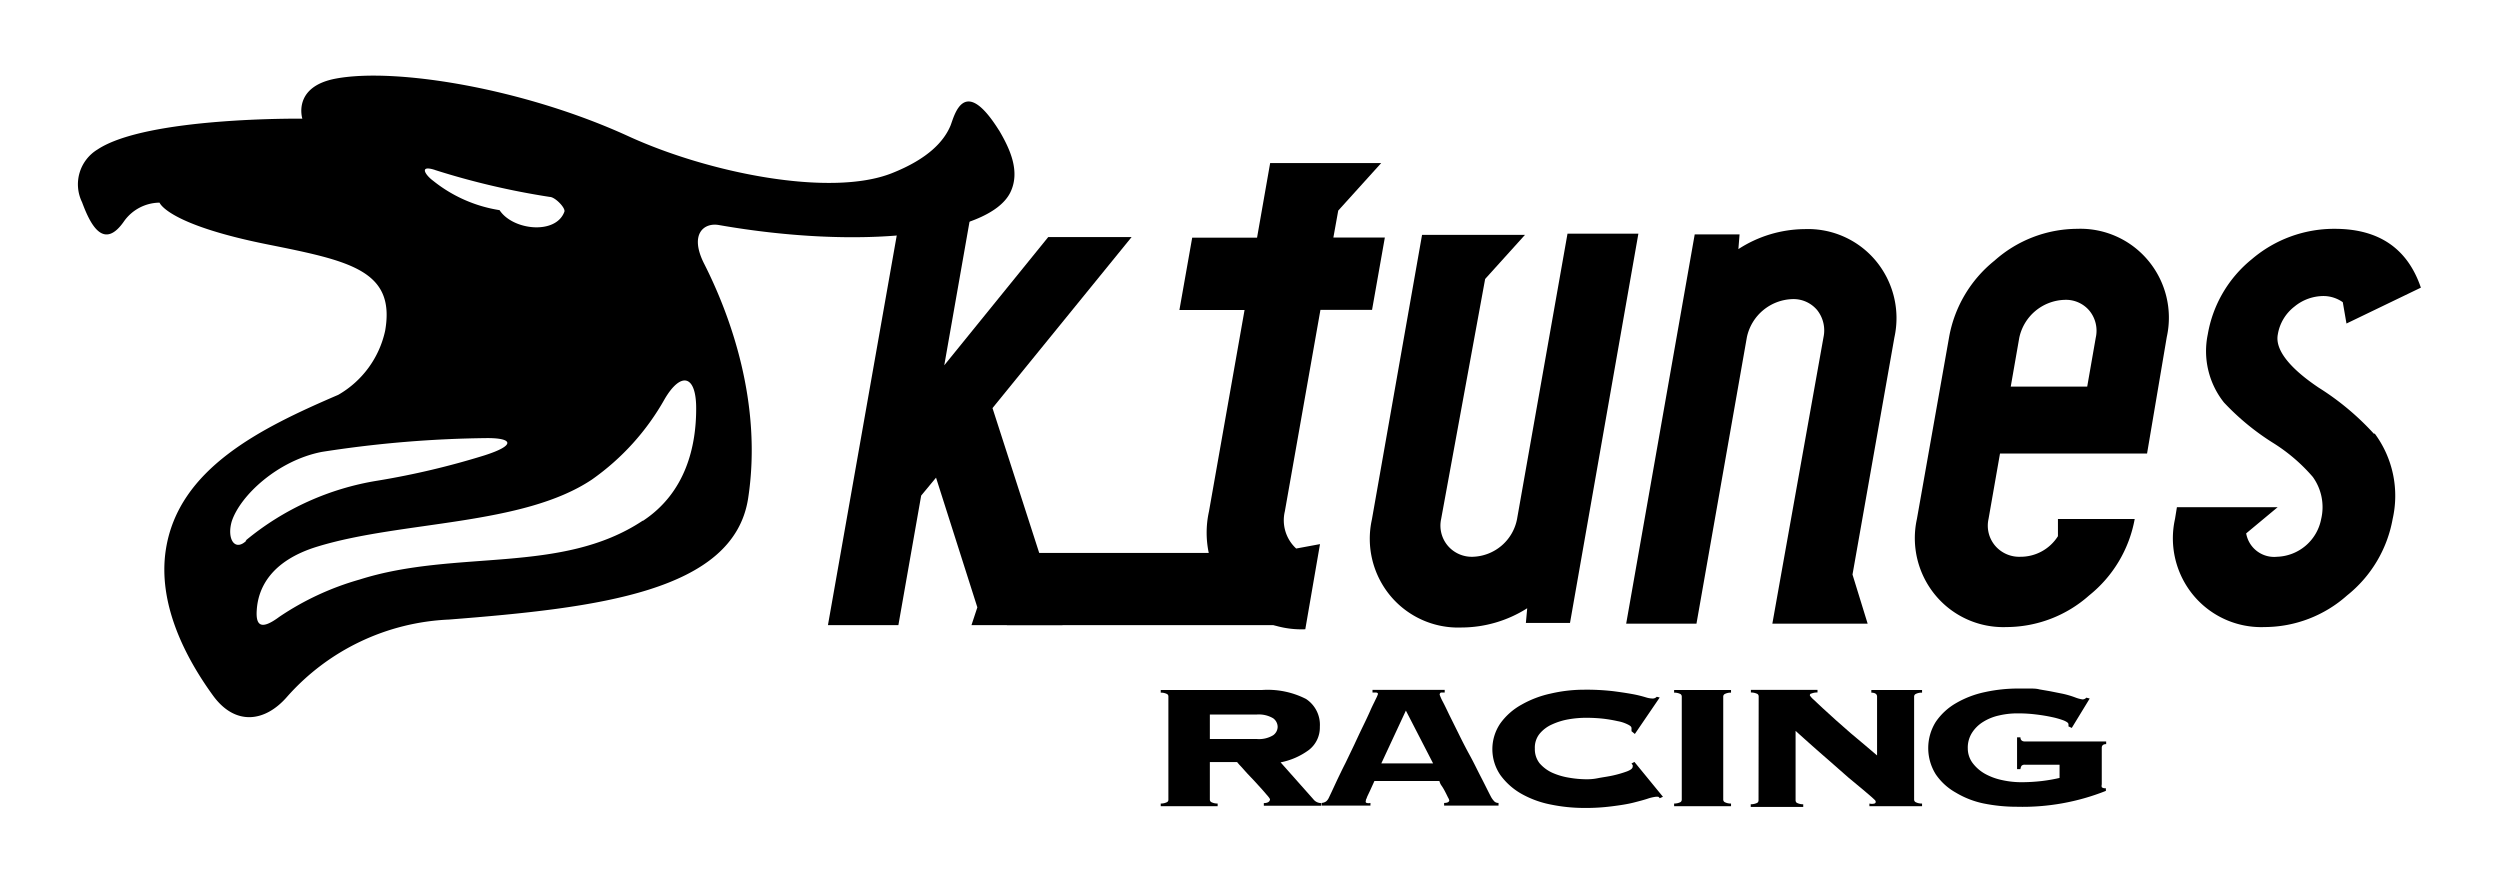
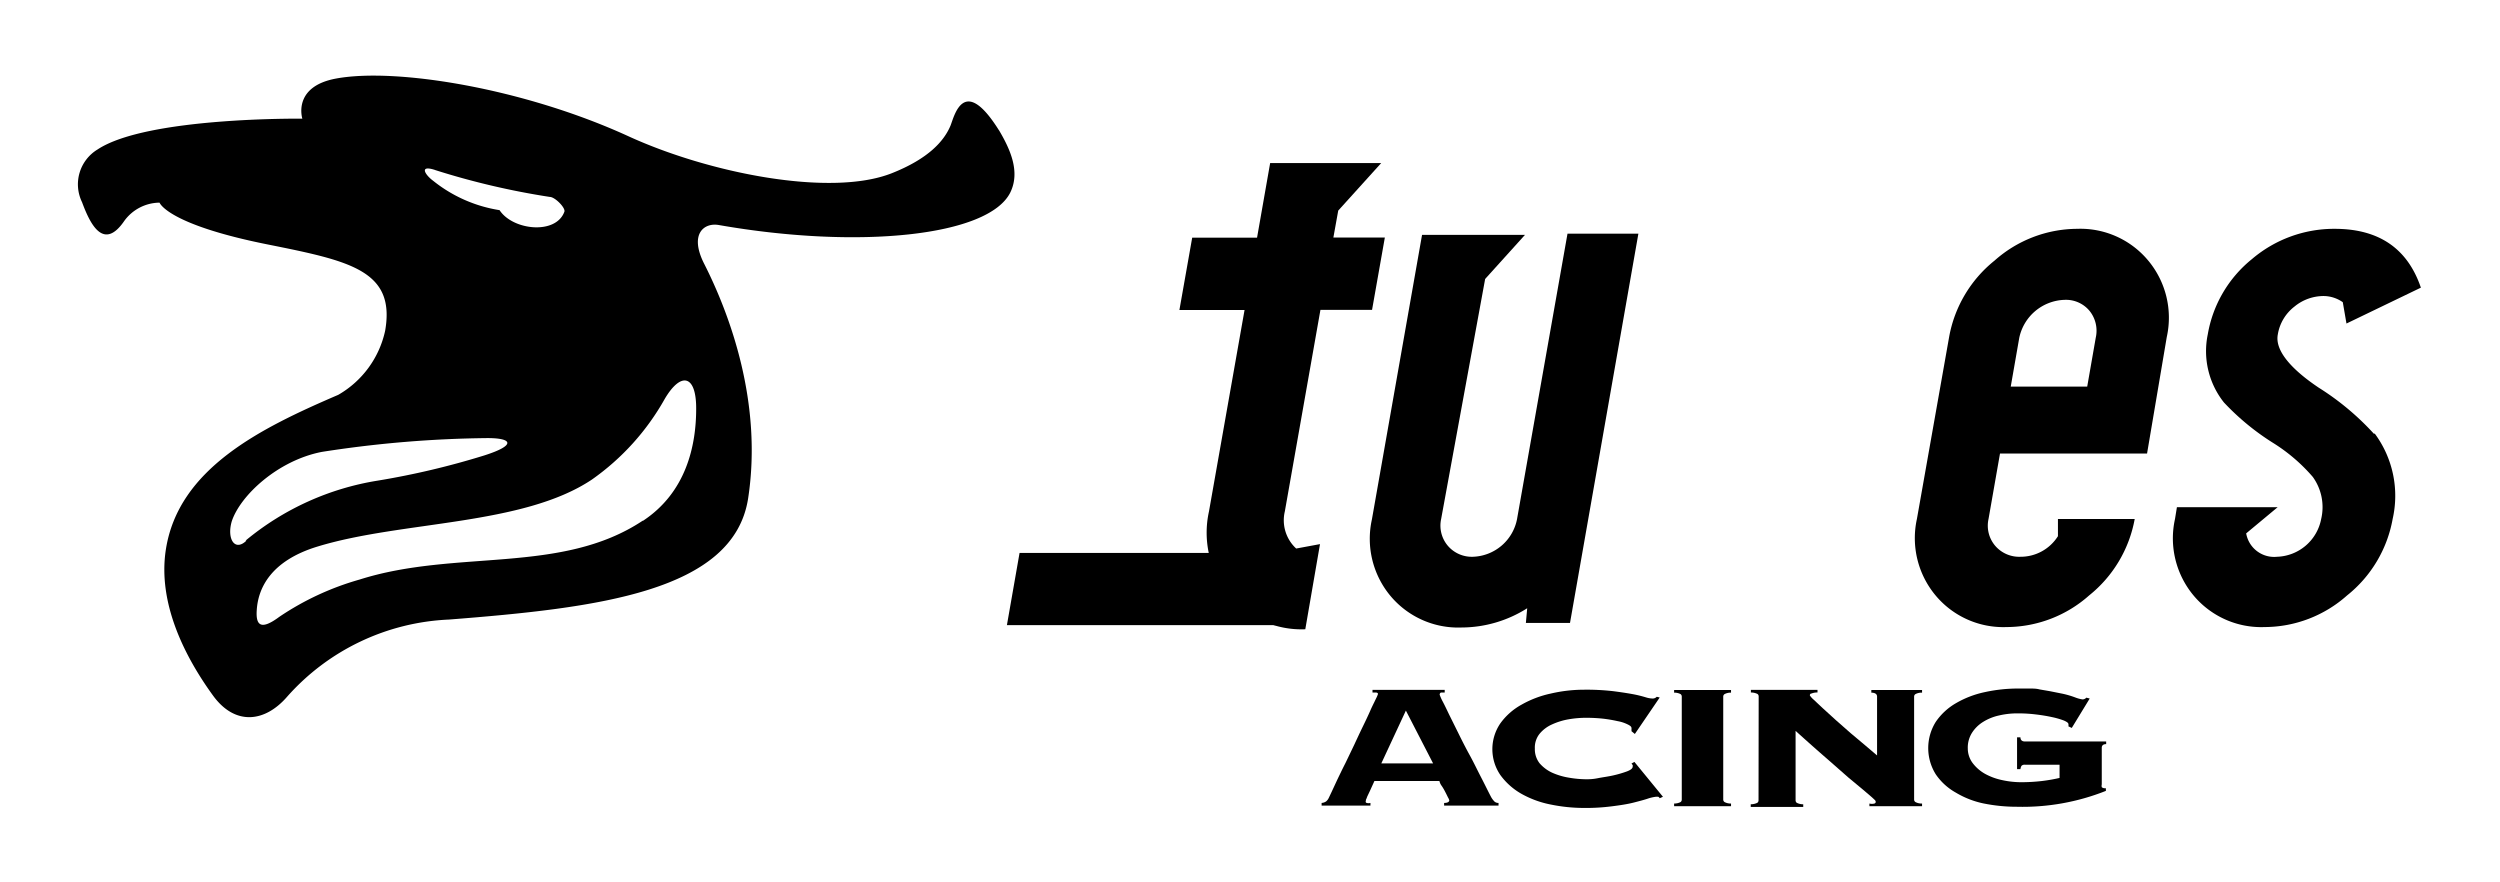
<svg xmlns="http://www.w3.org/2000/svg" viewBox="0 0 170 60">
  <defs>
    <style>.cls-1{fill:none;}</style>
  </defs>
  <g id="レイヤー_2" data-name="レイヤー 2">
    <g id="レイヤー_2-2" data-name="レイヤー 2">
-       <polygon points="72.25 42.51 66.06 42.51 66.46 41.3 63.65 32.48 62.64 33.7 61.09 42.51 56.3 42.51 61.78 11.47 68.75 11.47 66.05 14.38 64.21 24.84 71.28 16.12 76.95 16.12 67.49 27.75 72.25 42.51" />
      <path d="M89.79,21.07l-2.42,13.7a2.61,2.61,0,0,0,.77,2.53L89.76,37l-1,5.79a6.38,6.38,0,0,1-5.22-2.36,6.69,6.69,0,0,1-1.33-5.65l2.42-13.7H80.2l.87-4.92h4.41l.89-5.07h7.55L91,14.32l-.33,1.83h3.5l-.87,4.92Z" />
      <path d="M106.76,42.36h-3l.09-1a8.37,8.37,0,0,1-4.46,1.31,6,6,0,0,1-4.84-2.15,6.07,6.07,0,0,1-1.26-5.2l3.41-19.35,7,0-2.71,3L98,35.28a2.12,2.12,0,0,0,.45,1.83,2.14,2.14,0,0,0,1.71.75,3.16,3.16,0,0,0,3-2.57l3.43-19.4h4.82Z" />
-       <path d="M120.52,42.41l.6-3.37L124,22.92a2.22,2.22,0,0,0-.43-1.83,2.1,2.1,0,0,0-1.7-.75,3.27,3.27,0,0,0-3.08,2.58l-3.43,19.49h-4.78l4.66-26.47h3.05l-.08,1a8.38,8.38,0,0,1,4.5-1.36,6,6,0,0,1,4.85,2.16,6.1,6.1,0,0,1,1.26,5.2l-2.85,16.13L127,42.41Z" />
      <path d="M145.16,35.29a8.63,8.63,0,0,1-3.1,5.2,8.49,8.49,0,0,1-5.6,2.15,6,6,0,0,1-4.84-2.15,6.08,6.08,0,0,1-1.27-5.2l2.19-12.37a8.61,8.61,0,0,1,3.09-5.2,8.51,8.51,0,0,1,5.61-2.16,6,6,0,0,1,4.84,2.16,6.07,6.07,0,0,1,1.26,5.2L146,30.84h-10l-.78,4.45a2.11,2.11,0,0,0,.45,1.82,2.15,2.15,0,0,0,1.72.75,3,3,0,0,0,2.55-1.4l0-1.17Zm-8.43-9h5.2l.58-3.32a2.15,2.15,0,0,0-.42-1.83,2.08,2.08,0,0,0-1.7-.75,3.25,3.25,0,0,0-3.08,2.58Z" />
      <path d="M161.48,29.48a7.11,7.11,0,0,1,1.22,5.81,8.58,8.58,0,0,1-3.1,5.2,8.47,8.47,0,0,1-5.6,2.15,6,6,0,0,1-4.84-2.15,6.07,6.07,0,0,1-1.26-5.2l.13-.8h6.85l-2.14,1.78a1.93,1.93,0,0,0,2.1,1.59,3.16,3.16,0,0,0,3-2.57,3.51,3.51,0,0,0-.57-2.86,11.81,11.81,0,0,0-2.68-2.3,16.81,16.81,0,0,1-3.36-2.76,5.61,5.61,0,0,1-1.1-4.64,8.39,8.39,0,0,1,3-5.11,8.62,8.62,0,0,1,5.63-2.06q4.5,0,5.86,4L159.56,22l-.25-1.45a2.3,2.3,0,0,0-1.29-.42,3.12,3.12,0,0,0-2,.72,3,3,0,0,0-1.13,1.9c-.19,1,.74,2.24,2.78,3.61a18.11,18.11,0,0,1,3.76,3.14" />
      <polygon points="87.37 42.51 68.47 42.51 69.33 37.6 88.24 37.6 87.37 42.51" />
      <path d="M67.91,8.83c-2.36-3.75-3-1-3.27-.3-.44,1.06-1.5,2.26-4,3.25-4.15,1.64-12.44,0-17.94-2.53C35.59,6,26.92,4.59,22.86,5.34c-3,.55-2.3,2.73-2.3,2.73S10,7.94,6.64,10.16a2.77,2.77,0,0,0-1.06,3.59c.56,1.52,1.47,3.33,2.88,1.26a3,3,0,0,1,2.39-1.23s.5,1.47,7.34,2.84c5.58,1.12,8.72,1.76,8,5.87A6.65,6.65,0,0,1,23,26.85c-5.26,2.26-10.86,5-11.72,10.51-.58,3.71,1.35,7.38,3.2,9.93,1.49,2.06,3.52,1.85,5.05.08a15.6,15.6,0,0,1,11-5.24c10.1-.79,19.34-1.89,20.34-8.22,1-6.49-1.23-12.52-3-16-1-2,0-2.78,1-2.61,9.51,1.67,18.35.77,19.83-2.21.69-1.41,0-2.93-.76-4.22M29.58,11.56a51.65,51.65,0,0,0,7.8,1.83c.36,0,1.08.74,1,1-.57,1.59-3.51,1.28-4.41-.1a9.58,9.58,0,0,1-4.52-2c-.52-.38-1-1.1.14-.73M16.76,36.76c-.79.77-1.35-.11-1-1.31.59-1.78,3.15-4.14,6.12-4.72a77.53,77.53,0,0,1,11.27-.94c1.72,0,1.95.49-.22,1.18a54.13,54.13,0,0,1-7.23,1.71,18.7,18.7,0,0,0-9,4.08m27-1.35c-5.53,3.67-12.7,1.92-19.25,4A19,19,0,0,0,19,41.94c-1.21.9-1.62.65-1.54-.46.09-1.44.91-3.34,4.15-4.32,5.74-1.75,13.93-1.4,18.64-4.55a16.65,16.65,0,0,0,4.95-5.48c1.12-1.9,2.15-1.62,2.14.66,0,2.54-.69,5.69-3.61,7.62" />
-       <path d="M82.27,54.37a.2.2,0,0,0,.09.17.92.92,0,0,0,.44.1v.18H78.93v-.18a.92.92,0,0,0,.44-.1.19.19,0,0,0,.08-.17v-7a.19.19,0,0,0-.08-.17.92.92,0,0,0-.44-.1v-.18h6.88a5.73,5.73,0,0,1,3,.61,2.1,2.1,0,0,1,.94,1.89A1.93,1.93,0,0,1,89,51a4.77,4.77,0,0,1-1.92.84l2.22,2.5a.68.68,0,0,0,.54.27v.18H85.94v-.18c.27,0,.42-.1.42-.27a1.25,1.25,0,0,0-.15-.21l-.38-.44-.5-.55-.53-.56-.43-.48c-.14-.14-.21-.24-.25-.28H82.27Zm3.16-4.12A1.86,1.86,0,0,0,86.57,50a.71.71,0,0,0,.31-.58.73.73,0,0,0-.31-.58,1.93,1.93,0,0,0-1.14-.25H82.27v1.66Z" />
      <path d="M92.86,54.49a.11.11,0,0,0,.07.11.51.51,0,0,0,.26,0v.18H89.87v-.18a.62.62,0,0,0,.3-.1.67.67,0,0,0,.19-.25l.19-.4.39-.84c.16-.33.34-.71.55-1.12l.6-1.25c.2-.43.39-.84.59-1.25s.37-.77.51-1.09.28-.58.37-.78a2.08,2.08,0,0,0,.14-.32c0-.05,0-.08-.12-.11l-.25,0v-.18h4.91v.18l-.25,0a.15.15,0,0,0-.09.16,3.8,3.8,0,0,0,.17.39c.13.24.28.55.46.93l.65,1.31c.24.49.5,1,.77,1.49s.51,1,.76,1.48.46.92.66,1.3a1.39,1.39,0,0,0,.26.36.4.4,0,0,0,.27.09v.18H98.2v-.18c.23,0,.35-.07.35-.18a.7.7,0,0,0-.09-.2q-.09-.19-.21-.42T98,53.39a.89.89,0,0,1-.12-.28H93.46l-.3.66-.19.4a1.35,1.35,0,0,1-.09.22.84.84,0,0,0,0,.1m4.57-2.58L95.6,48.32l-1.67,3.59Z" />
      <path d="M110.94,49.72a.29.29,0,0,0,0-.1.41.41,0,0,0,0-.12c0-.08-.09-.16-.26-.24a2.5,2.5,0,0,0-.67-.22,9.62,9.62,0,0,0-1-.17,10.65,10.65,0,0,0-1.15-.06,7,7,0,0,0-1.18.1,4.59,4.59,0,0,0-1.14.35,2.3,2.3,0,0,0-.85.64,1.49,1.49,0,0,0-.32,1,1.55,1.55,0,0,0,.32,1,2.54,2.54,0,0,0,.85.64,4.58,4.58,0,0,0,1.14.34,7.1,7.1,0,0,0,1.18.11c.17,0,.43,0,.78-.07s.7-.11,1.05-.19a7.52,7.52,0,0,0,.93-.27c.27-.1.4-.21.4-.32a.21.21,0,0,0,0-.12l-.08-.1.2-.11,1.94,2.37-.22.1a.24.24,0,0,0-.1-.1l-.17,0a3,3,0,0,0-.52.12c-.26.09-.61.18-1,.28s-.91.18-1.47.25a13.8,13.8,0,0,1-1.9.11,11.28,11.28,0,0,1-2.24-.23,6.65,6.65,0,0,1-2-.73,4.51,4.51,0,0,1-1.43-1.27,3.11,3.11,0,0,1,0-3.53,4.37,4.37,0,0,1,1.43-1.26,7,7,0,0,1,2-.76,10,10,0,0,1,2.24-.26,15.89,15.89,0,0,1,2,.1c.54.07,1,.14,1.37.21s.65.15.85.21a1.63,1.63,0,0,0,.46.08.38.38,0,0,0,.28-.12l.2.05-1.69,2.48Z" />
      <path d="M113.84,54.64a.92.92,0,0,0,.44-.1.21.21,0,0,0,.08-.17v-7a.21.21,0,0,0-.08-.17.92.92,0,0,0-.44-.1v-.18h3.87v.18a.88.88,0,0,0-.44.1.2.2,0,0,0-.09.17v7a.2.2,0,0,0,.09.17.88.88,0,0,0,.44.1v.18h-3.87Z" />
      <path d="M119.59,47.36a.21.21,0,0,0-.08-.17,1,1,0,0,0-.45-.1v-.18h4.53v.18a1,1,0,0,0-.41.07c-.08,0-.11.07-.11.13a1.33,1.33,0,0,0,.24.27l.64.6.89.81,1,.88,1,.84.8.68v-4q0-.26-.39-.27v-.18h3.45v.18a.9.9,0,0,0-.45.1.2.2,0,0,0-.09.17v7a.2.2,0,0,0,.09.17.9.9,0,0,0,.45.1v.18h-3.58v-.18a.66.66,0,0,0,.34,0,.12.12,0,0,0,.09-.12.25.25,0,0,0-.05-.11l-.25-.23-.55-.47-1-.83-1.48-1.3c-.59-.51-1.3-1.14-2.12-1.88v4.72a.21.21,0,0,0,.08.17.92.92,0,0,0,.44.1v.18h-3.57v-.18a1,1,0,0,0,.45-.1.21.21,0,0,0,.08-.17Z" />
      <path d="M137.68,52a.28.28,0,0,0-.22.08.57.57,0,0,0-.07.22h-.23V50.14h.23c0,.19.12.28.29.28h5.54v.18c-.2,0-.3.09-.3.25v2.49a.36.36,0,0,0,0,.19s.08.07.19.07h.09v.18a15.33,15.33,0,0,1-6.06,1.08,11.3,11.3,0,0,1-2.28-.23A6.06,6.06,0,0,1,133,53.9a4,4,0,0,1-1.37-1.25,3.36,3.36,0,0,1,0-3.56A4.19,4.19,0,0,1,133,47.82a6.59,6.59,0,0,1,1.94-.75,10.62,10.62,0,0,1,2.28-.25H138c.24,0,.47,0,.69.06l.7.12.85.17a6.25,6.25,0,0,1,.86.25,2.34,2.34,0,0,0,.51.14.34.34,0,0,0,.26-.12l.23.06-1.22,2-.23-.11a.34.34,0,0,0,0-.16c0-.07-.11-.15-.32-.24a5.53,5.53,0,0,0-.81-.23c-.32-.07-.68-.13-1.1-.18a9.73,9.73,0,0,0-1.19-.07,5.43,5.43,0,0,0-1.29.14,3.42,3.42,0,0,0-1.09.44,2.37,2.37,0,0,0-.76.75,1.88,1.88,0,0,0-.28,1.06,1.66,1.66,0,0,0,.34,1,2.73,2.73,0,0,0,.85.73,4.2,4.2,0,0,0,1.16.42,6,6,0,0,0,1.25.14,12.17,12.17,0,0,0,1.43-.08,11.29,11.29,0,0,0,1.21-.21V52Z" />
      <rect class="cls-1" width="170" height="60" />
    </g>
  </g>
</svg>